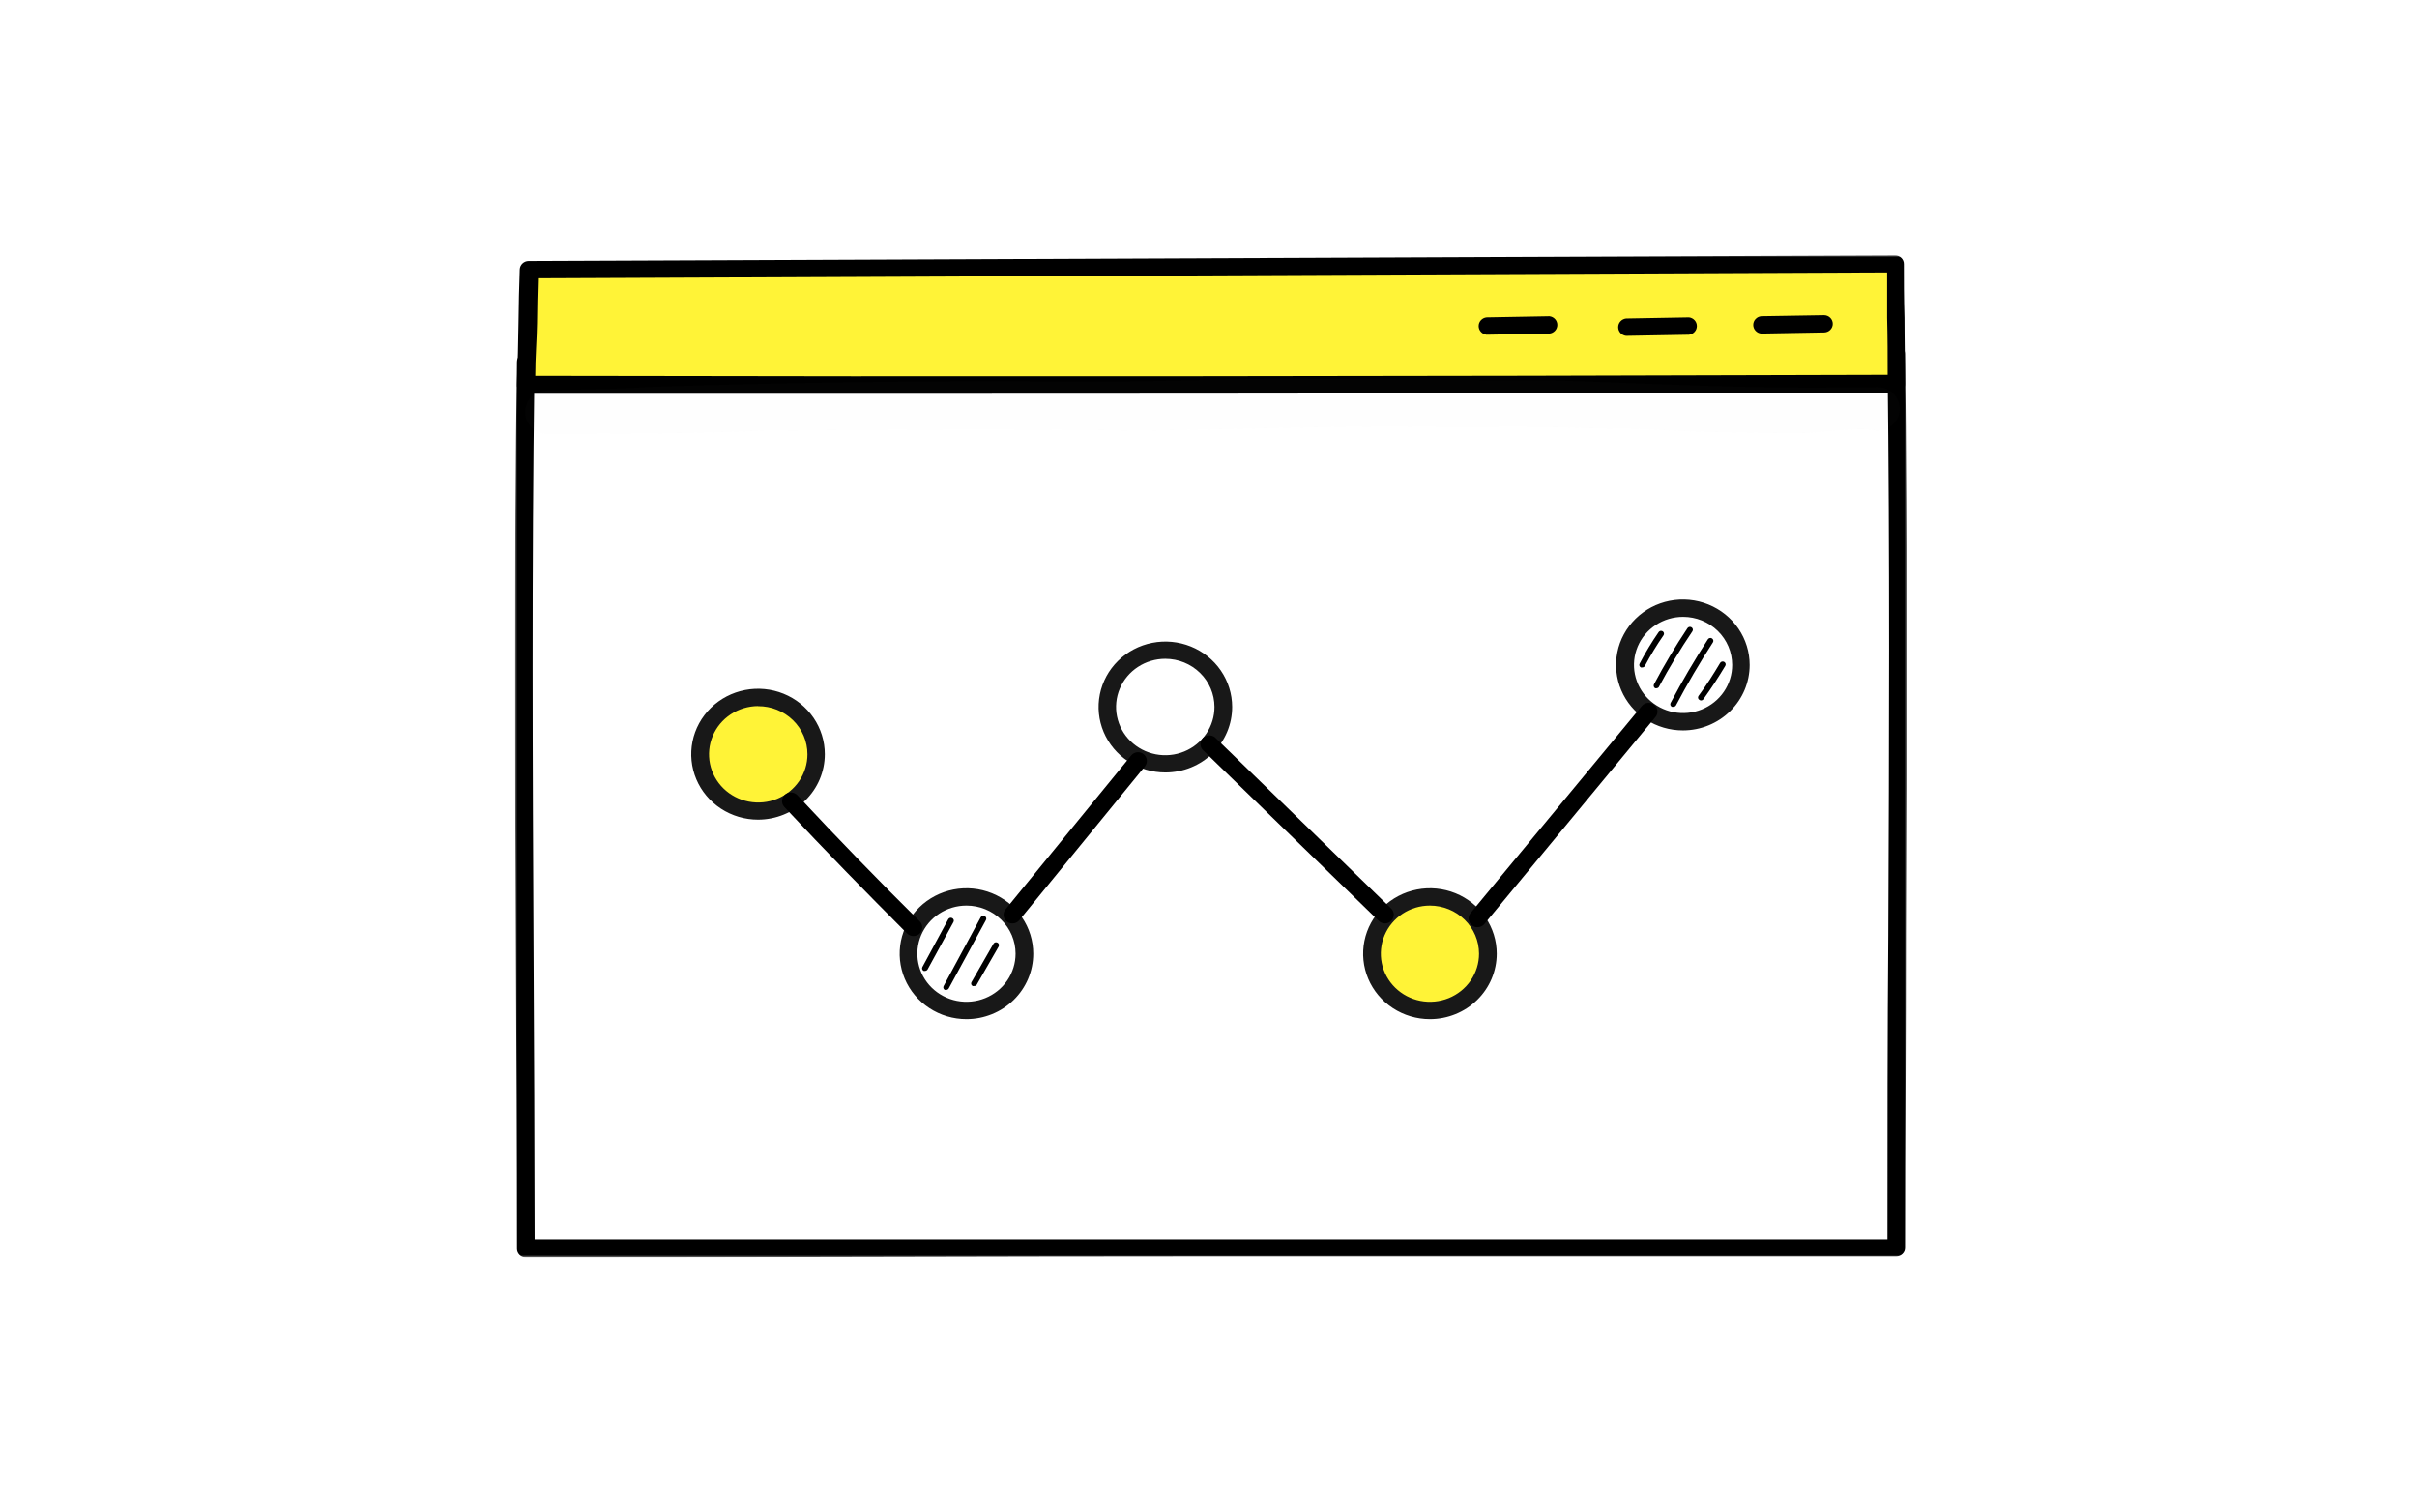
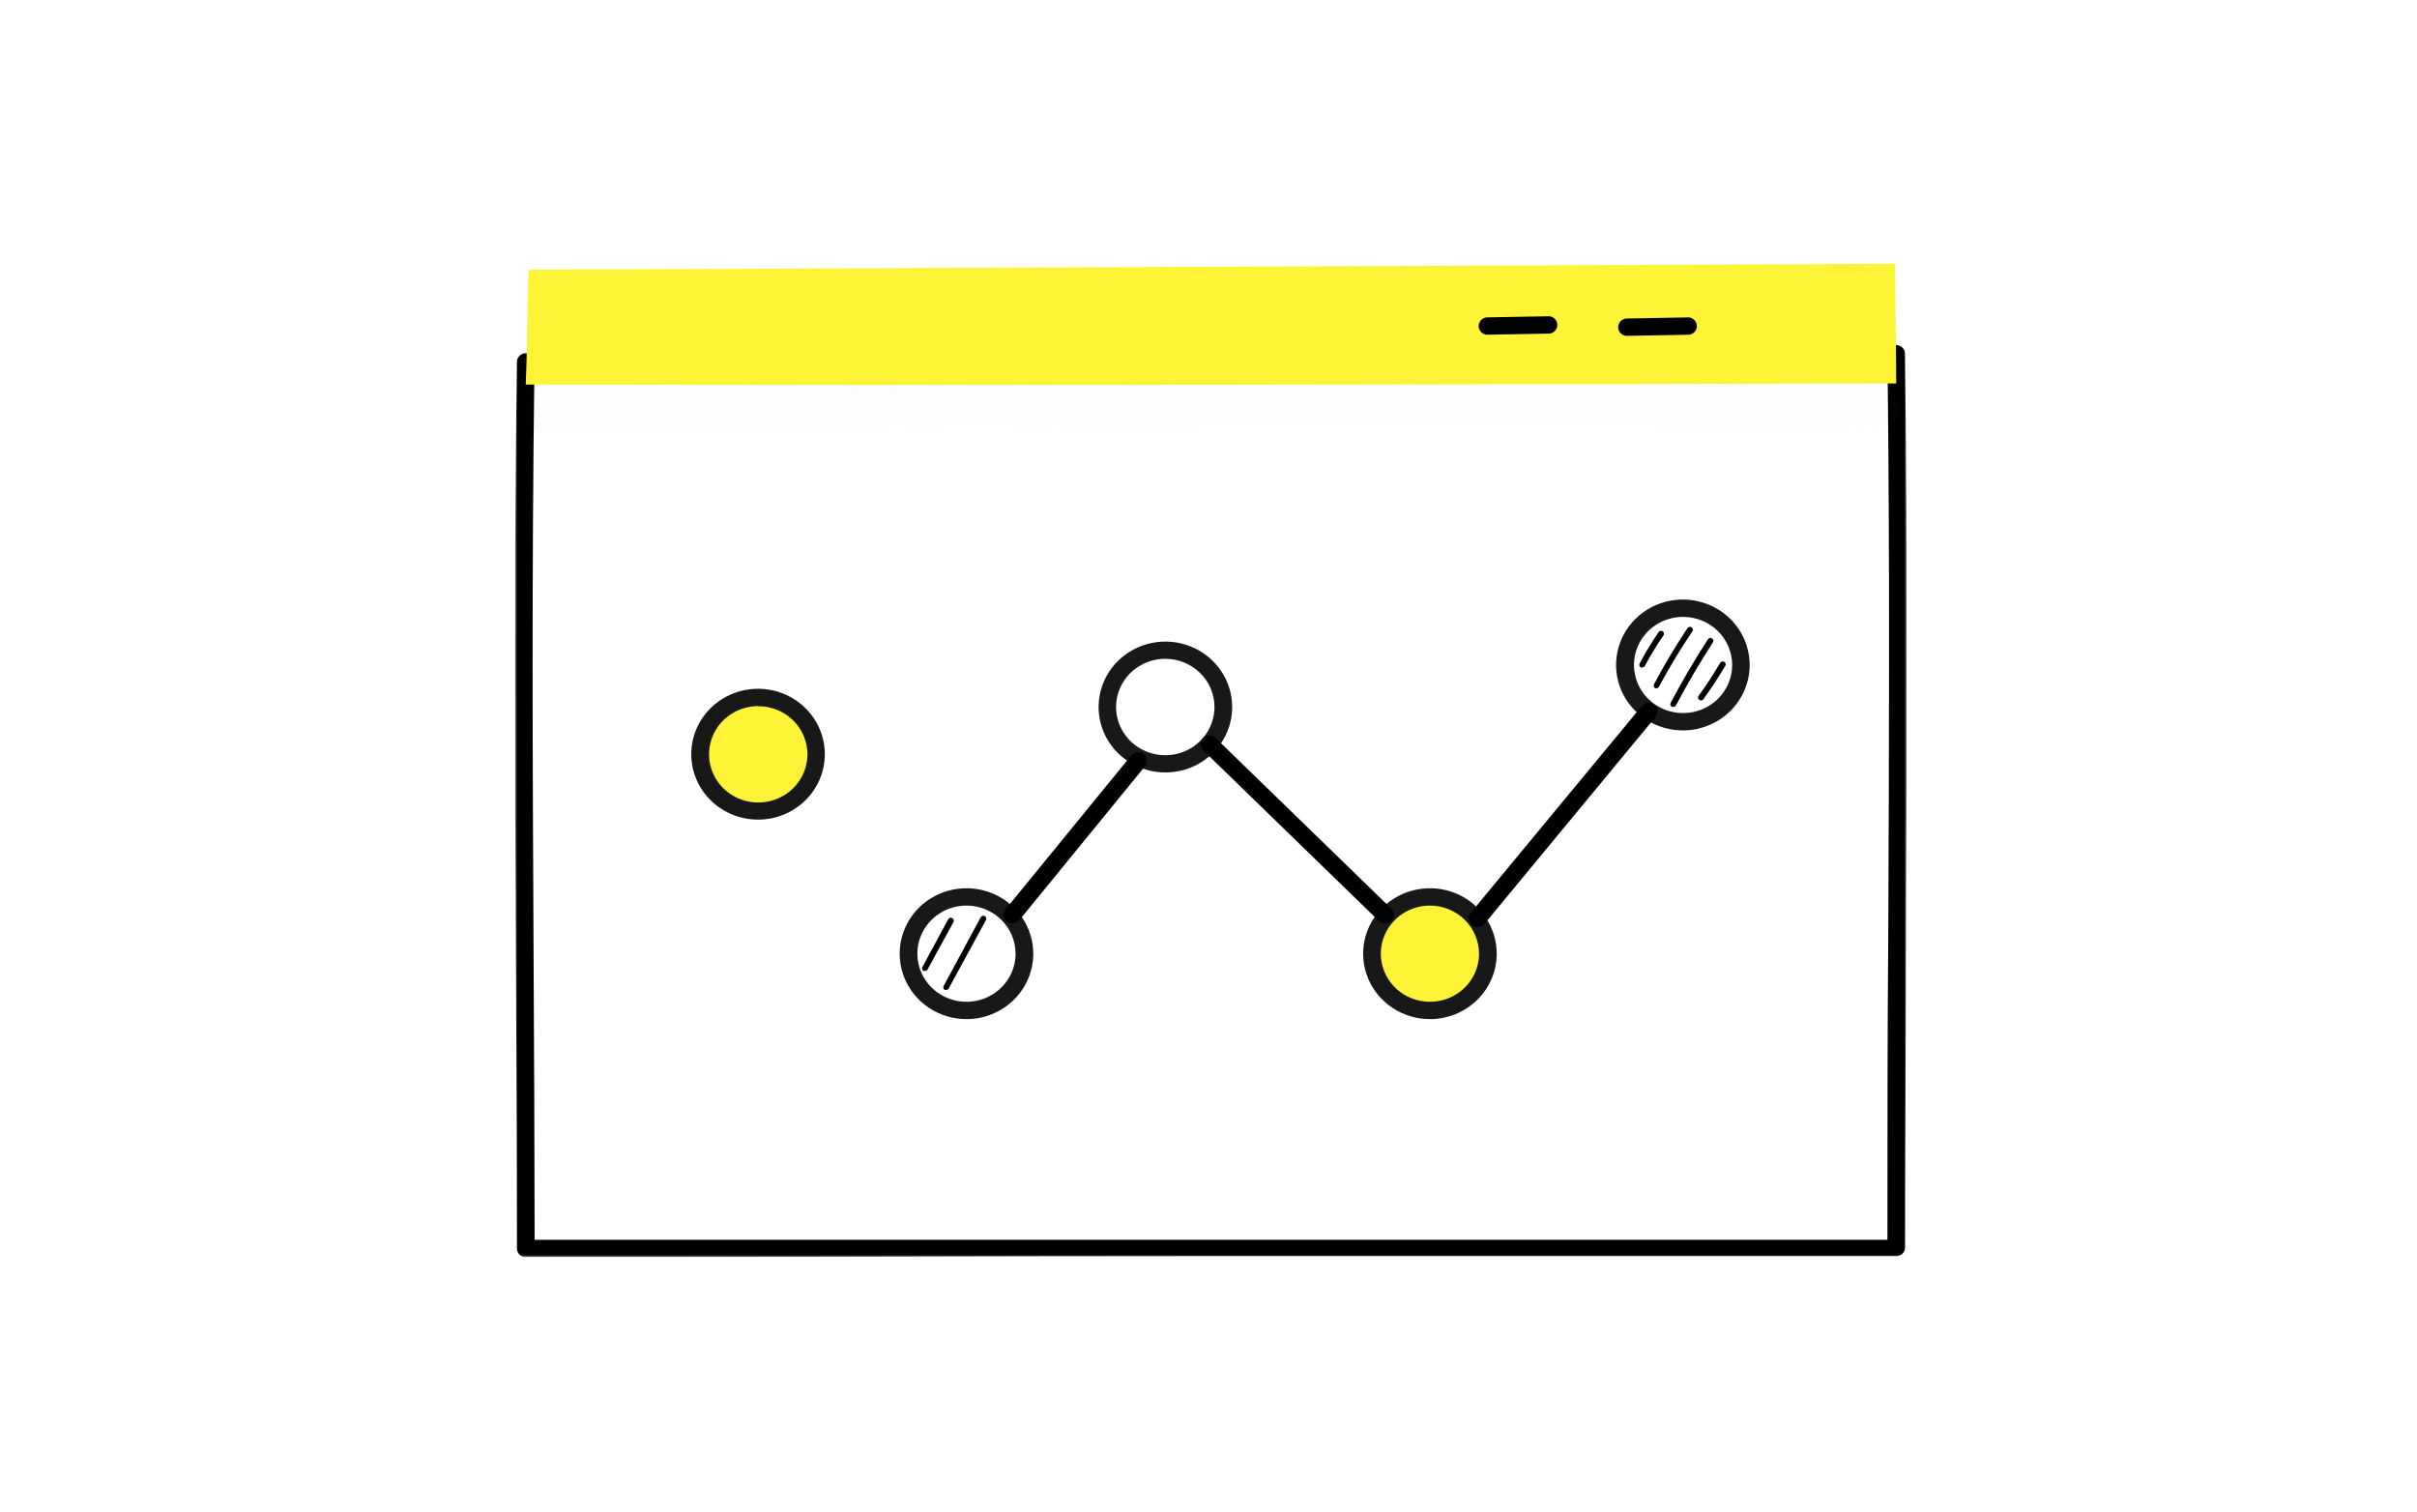
<svg xmlns="http://www.w3.org/2000/svg" width="521" height="326" viewBox="0 0 521 326" fill="none">
  <rect width="521" height="326" fill="white" />
  <g clip-path="url(#clip0_2183_1763)">
    <mask id="mask0_2183_1763" style="mask-type:luminance" maskUnits="userSpaceOnUse" x="111" y="55" width="300" height="216">
      <path d="M411 55H111V271H411V55Z" fill="white" />
    </mask>
    <g mask="url(#mask0_2183_1763)">
      <path d="M408.741 268.9C408.741 200.363 409.555 140.67 408.741 76.246C310.69 76.246 212.119 79.054 113.323 78.037C112.375 143.633 113.323 205.338 113.323 269.121C212.074 269.121 310.547 269.047 408.741 268.9Z" fill="white" />
      <path d="M113.324 271.001C112.823 270.995 112.344 270.798 111.99 270.45C111.635 270.103 111.434 269.634 111.428 269.144C111.428 247.875 111.315 226.474 111.202 205.803C110.999 164.482 110.796 121.791 111.428 77.994C111.431 77.75 111.483 77.509 111.581 77.285C111.679 77.06 111.821 76.857 111.999 76.687C112.177 76.516 112.388 76.382 112.619 76.291C112.85 76.201 113.097 76.156 113.346 76.159C170.417 76.755 228.3 76.048 284.288 75.385C325.111 74.898 367.334 74.39 408.744 74.39C409.24 74.39 409.72 74.582 410.076 74.926C410.431 75.269 410.632 75.736 410.637 76.225C411.18 118.695 411.021 158.867 410.841 201.403C410.841 223.114 410.661 245.62 410.661 268.901C410.661 269.399 410.46 269.877 410.1 270.229C409.74 270.582 409.252 270.78 408.744 270.78C359.683 270.78 309.72 270.78 261.405 270.78C213.09 270.78 162.767 271.001 113.324 271.001ZM115.197 79.917C114.61 122.984 114.813 165.057 115.016 205.781C115.129 225.855 115.219 246.615 115.242 267.264C164.053 267.264 213.519 267.264 261.405 267.264C309.292 267.264 358.442 267.264 406.848 267.264C406.848 244.581 406.848 222.738 407.028 201.624C407.208 159.618 407.366 120.088 406.869 78.347C366.069 78.347 324.524 78.856 284.333 79.342C228.955 79.784 171.794 80.47 115.197 79.917Z" fill="black" />
      <path d="M113.954 58.14C113.616 66.143 113.706 73.726 113.322 82.901C212.209 83.1 310.171 82.901 408.741 82.658C408.741 74.389 408.494 63.578 408.494 56.857L113.954 58.14Z" fill="#FFF337" />
-       <path d="M213.315 84.868C179.014 84.868 145.773 84.868 113.323 84.868C113.066 84.869 112.812 84.818 112.576 84.719C112.34 84.621 112.126 84.476 111.949 84.294C111.772 84.112 111.634 83.897 111.544 83.661C111.455 83.425 111.415 83.174 111.427 82.923C111.607 78.214 111.698 73.903 111.765 69.658C111.833 65.413 111.878 61.964 112.036 58.073C112.059 57.594 112.268 57.142 112.621 56.809C112.973 56.476 113.442 56.287 113.932 56.282L408.494 55.088C408.743 55.082 408.993 55.126 409.226 55.218C409.459 55.309 409.67 55.445 409.847 55.619C410.025 55.792 410.164 56 410.258 56.228C410.351 56.456 410.395 56.7 410.39 56.946C410.39 60.129 410.39 64.219 410.524 68.53C410.524 73.372 410.659 78.391 410.659 82.746C410.659 83.245 410.457 83.722 410.097 84.075C409.737 84.427 409.25 84.625 408.741 84.625C339.259 84.758 274.606 84.868 213.315 84.868ZM115.376 81.022C204.672 81.221 300.083 81.132 406.891 80.801C406.891 76.932 406.891 72.665 406.778 68.508C406.778 64.971 406.778 61.588 406.778 58.736L115.963 59.996C115.85 63.224 115.805 66.386 115.76 69.702C115.715 73.018 115.376 77.02 115.376 81.022Z" fill="black" />
      <path d="M320.44 72.156C319.97 72.106 319.535 71.888 319.22 71.543C318.904 71.198 318.729 70.751 318.729 70.288C318.729 69.825 318.904 69.378 319.22 69.033C319.535 68.688 319.97 68.47 320.44 68.42L333.98 68.177C334.45 68.227 334.884 68.445 335.2 68.79C335.516 69.135 335.69 69.582 335.69 70.045C335.69 70.508 335.516 70.955 335.2 71.299C334.884 71.644 334.45 71.863 333.98 71.913L320.44 72.156Z" fill="black" />
      <path d="M350.52 72.4C350.05 72.35 349.615 72.131 349.3 71.787C348.984 71.442 348.81 70.995 348.81 70.532C348.81 70.069 348.984 69.622 349.3 69.277C349.615 68.932 350.05 68.714 350.52 68.664L364.061 68.42C364.531 68.471 364.965 68.689 365.28 69.034C365.597 69.379 365.769 69.825 365.769 70.289C365.769 70.752 365.597 71.199 365.28 71.543C364.965 71.888 364.531 72.107 364.061 72.157L350.52 72.4Z" fill="black" />
-       <path d="M379.631 71.912C379.161 71.862 378.726 71.644 378.412 71.299C378.095 70.954 377.92 70.507 377.92 70.044C377.92 69.581 378.095 69.134 378.412 68.79C378.726 68.445 379.161 68.226 379.631 68.176L393.172 67.955C393.674 67.955 394.156 68.151 394.511 68.499C394.866 68.847 395.066 69.32 395.066 69.812C395.066 70.305 394.866 70.777 394.511 71.125C394.156 71.474 393.674 71.669 393.172 71.669L379.631 71.912Z" fill="black" />
      <g opacity="0.13">
        <path opacity="0.13" d="M404.952 83.476C404.666 83.432 404.378 83.432 404.092 83.476C402.199 83.476 400.324 83.476 398.428 83.476C377.08 83.874 355.732 82.636 334.408 81.973C314.82 81.973 295.255 81.708 275.735 81.619C260.705 81.73 245.699 82.415 230.602 82.26C200.317 82.025 170.048 82.408 139.794 83.41C133.859 83.83 127.924 83.874 122.011 84.029C119.461 84.294 116.483 83.587 114.519 85.554C113.873 86.212 113.437 87.04 113.265 87.936C113.092 88.833 113.19 89.759 113.547 90.602C113.904 91.445 114.504 92.167 115.274 92.68C116.044 93.193 116.95 93.475 117.882 93.492C133.52 93.492 149.159 93.492 164.798 92.806C191.877 92.607 218.957 92.452 246.173 92.806C264.609 92.585 283.001 91.9 301.416 91.9C313.534 92.099 325.629 91.9 337.748 92.121C342.735 92.386 347.745 92.32 352.754 92.408C358.644 92.673 364.557 93.094 370.468 93.138C376.382 93.182 381.933 93.403 387.664 93.359C391.502 93.359 395.316 92.673 399.151 92.563C400.444 92.474 401.74 92.474 403.034 92.563H403.303C403.951 92.763 404.635 92.826 405.309 92.747C405.981 92.668 406.632 92.448 407.212 92.103C407.791 91.758 408.29 91.295 408.672 90.746C409.056 90.197 409.315 89.574 409.43 88.918C409.548 88.263 409.521 87.591 409.351 86.947C409.18 86.303 408.871 85.703 408.446 85.185C408.019 84.668 407.484 84.246 406.879 83.947C406.272 83.649 405.607 83.48 404.928 83.454L404.952 83.476Z" fill="#ACACB0" />
      </g>
      <path d="M163.399 174.851C170.304 174.851 175.901 169.367 175.901 162.602C175.901 155.838 170.304 150.354 163.399 150.354C156.495 150.354 150.897 155.838 150.897 162.602C150.897 169.367 156.495 174.851 163.399 174.851Z" fill="#FFF337" />
      <path d="M163.398 176.685C160.551 176.685 157.767 175.858 155.4 174.308C153.032 172.758 151.187 170.555 150.097 167.978C149.007 165.4 148.722 162.564 149.278 159.828C149.833 157.092 151.204 154.579 153.218 152.606C155.231 150.633 157.797 149.29 160.59 148.746C163.382 148.201 166.277 148.481 168.908 149.548C171.539 150.616 173.787 152.424 175.37 154.744C176.952 157.063 177.796 159.79 177.796 162.58C177.796 166.321 176.279 169.908 173.579 172.554C170.879 175.199 167.217 176.685 163.398 176.685ZM163.398 152.211C161.303 152.22 159.256 152.836 157.518 153.984C155.78 155.131 154.428 156.757 153.632 158.656C152.836 160.556 152.632 162.643 153.047 164.656C153.461 166.669 154.475 168.516 155.96 169.965C157.445 171.414 159.335 172.399 161.391 172.796C163.447 173.194 165.577 172.985 167.513 172.198C169.448 171.41 171.102 170.078 172.265 168.37C173.429 166.662 174.05 164.655 174.05 162.602C174.05 161.235 173.774 159.881 173.238 158.619C172.702 157.356 171.916 156.21 170.926 155.247C169.936 154.283 168.761 153.52 167.469 153.003C166.178 152.486 164.794 152.224 163.398 152.233V152.211Z" fill="#181818" />
      <path d="M208.328 217.829C215.233 217.829 220.83 212.345 220.83 205.581C220.83 198.816 215.233 193.333 208.328 193.333C201.423 193.333 195.826 198.816 195.826 205.581C195.826 212.345 201.423 217.829 208.328 217.829Z" fill="white" />
      <path d="M208.328 219.687C205.481 219.687 202.697 218.86 200.329 217.31C197.962 215.76 196.116 213.557 195.026 210.98C193.937 208.402 193.652 205.566 194.207 202.83C194.763 200.094 196.134 197.581 198.147 195.608C200.161 193.635 202.726 192.292 205.519 191.748C208.312 191.203 211.207 191.483 213.838 192.55C216.469 193.618 218.717 195.426 220.299 197.745C221.881 200.065 222.726 202.792 222.726 205.582C222.726 209.323 221.209 212.91 218.509 215.556C215.809 218.201 212.147 219.687 208.328 219.687ZM208.328 195.213C206.235 195.213 204.188 195.821 202.448 196.96C200.708 198.1 199.351 199.719 198.55 201.614C197.749 203.508 197.539 205.593 197.948 207.605C198.356 209.616 199.364 211.464 200.844 212.914C202.324 214.364 204.21 215.351 206.263 215.751C208.316 216.152 210.444 215.946 212.378 215.161C214.312 214.377 215.965 213.048 217.128 211.342C218.291 209.637 218.912 207.633 218.912 205.582C218.912 202.832 217.797 200.194 215.812 198.25C213.827 196.305 211.135 195.213 208.328 195.213Z" fill="#181818" />
      <path d="M251.204 164.659C258.109 164.659 263.706 159.175 263.706 152.411C263.706 145.646 258.109 140.163 251.204 140.163C244.299 140.163 238.702 145.646 238.702 152.411C238.702 159.175 244.299 164.659 251.204 164.659Z" fill="white" />
      <path d="M251.205 166.515C248.359 166.515 245.578 165.689 243.211 164.141C240.844 162.593 238.999 160.393 237.908 157.818C236.817 155.243 236.529 152.41 237.081 149.675C237.633 146.94 239 144.426 241.008 142.452C243.018 140.478 245.579 139.131 248.369 138.581C251.159 138.032 254.052 138.305 256.683 139.366C259.315 140.427 261.567 142.228 263.154 144.542C264.742 146.855 265.594 149.578 265.602 152.366C265.608 154.222 265.24 156.061 264.52 157.777C263.799 159.494 262.739 161.054 261.402 162.368C260.064 163.683 258.475 164.726 256.725 165.438C254.975 166.149 253.099 166.515 251.205 166.515ZM251.205 142.019C249.104 142.015 247.05 142.622 245.302 143.763C243.553 144.904 242.19 146.528 241.386 148.429C240.581 150.33 240.37 152.422 240.78 154.44C241.191 156.458 242.204 158.312 243.691 159.766C245.178 161.219 247.072 162.208 249.133 162.605C251.194 163.003 253.329 162.792 255.267 162C257.206 161.207 258.861 159.868 260.022 158.153C261.183 156.438 261.798 154.424 261.789 152.366C261.777 149.622 260.657 146.993 258.674 145.055C256.691 143.116 254.006 142.025 251.205 142.019Z" fill="#181818" />
      <path d="M308.23 217.829C315.135 217.829 320.732 212.345 320.732 205.581C320.732 198.816 315.135 193.333 308.23 193.333C301.326 193.333 295.729 198.816 295.729 205.581C295.729 212.345 301.326 217.829 308.23 217.829Z" fill="#FFF337" />
      <path d="M308.23 219.687C305.383 219.687 302.599 218.86 300.232 217.31C297.864 215.76 296.019 213.557 294.929 210.98C293.839 208.402 293.554 205.566 294.11 202.83C294.665 200.094 296.037 197.581 298.05 195.608C300.063 193.635 302.629 192.292 305.422 191.748C308.215 191.203 311.109 191.483 313.74 192.55C316.371 193.618 318.62 195.426 320.202 197.745C321.783 200.065 322.628 202.792 322.628 205.582C322.628 209.323 321.111 212.91 318.411 215.556C315.711 218.201 312.049 219.687 308.23 219.687ZM308.23 195.213C306.137 195.213 304.091 195.821 302.35 196.96C300.61 198.1 299.253 199.719 298.452 201.614C297.651 203.508 297.442 205.593 297.85 207.605C298.258 209.616 299.266 211.464 300.747 212.914C302.227 214.364 304.113 215.351 306.166 215.751C308.219 216.152 310.347 215.946 312.281 215.161C314.215 214.377 315.867 213.048 317.031 211.342C318.194 209.637 318.814 207.633 318.814 205.582C318.808 202.833 317.691 200.199 315.708 198.256C313.724 196.313 311.036 195.219 308.23 195.213Z" fill="#181818" />
      <path d="M362.798 155.594C369.703 155.594 375.299 150.11 375.299 143.346C375.299 136.582 369.703 131.098 362.798 131.098C355.893 131.098 350.295 136.582 350.295 143.346C350.295 150.11 355.893 155.594 362.798 155.594Z" fill="white" />
      <path d="M362.798 157.451C359.947 157.46 357.16 156.64 354.787 155.095C352.413 153.551 350.56 151.351 349.463 148.774C348.367 146.198 348.075 143.36 348.626 140.621C349.176 137.882 350.544 135.365 352.555 133.388C354.568 131.411 357.131 130.063 359.927 129.515C362.721 128.967 365.618 129.244 368.251 130.31C370.883 131.377 373.137 133.184 374.721 135.505C376.305 137.825 377.15 140.554 377.15 143.346C377.15 147.079 375.638 150.66 372.947 153.304C370.257 155.948 366.607 157.439 362.798 157.451ZM362.798 132.977C360.705 132.977 358.658 133.585 356.918 134.725C355.175 135.864 353.819 137.483 353.018 139.378C352.219 141.273 352.007 143.357 352.418 145.369C352.826 147.38 353.834 149.228 355.312 150.678C356.793 152.128 358.679 153.115 360.731 153.516C362.786 153.916 364.912 153.71 366.847 152.925C368.781 152.141 370.435 150.812 371.596 149.107C372.76 147.401 373.382 145.397 373.382 143.346C373.382 140.596 372.266 137.959 370.281 136.014C368.296 134.07 365.603 132.977 362.798 132.977Z" fill="#181818" />
-       <path d="M196.887 201.779C196.635 201.782 196.385 201.735 196.152 201.64C195.919 201.545 195.709 201.404 195.533 201.226C186.71 192.383 177.796 183.296 169.063 173.945C168.895 173.763 168.764 173.551 168.68 173.321C168.596 173.091 168.559 172.846 168.572 172.601C168.584 172.357 168.646 172.117 168.754 171.896C168.861 171.675 169.012 171.477 169.198 171.314C169.571 170.984 170.062 170.81 170.564 170.831C171.066 170.852 171.54 171.065 171.883 171.424C180.571 180.754 189.44 189.885 198.241 198.595C198.6 198.948 198.801 199.425 198.801 199.922C198.801 200.419 198.6 200.896 198.241 201.248C198.062 201.42 197.851 201.555 197.618 201.647C197.386 201.737 197.137 201.783 196.887 201.779Z" fill="black" />
      <path d="M218.214 199.059C217.856 199.059 217.506 198.959 217.203 198.771C216.901 198.583 216.659 198.315 216.505 197.998C216.352 197.681 216.293 197.328 216.336 196.98C216.379 196.632 216.521 196.303 216.747 196.03L243.827 162.868C243.979 162.674 244.17 162.511 244.387 162.39C244.604 162.269 244.844 162.192 245.092 162.163C245.34 162.134 245.592 162.154 245.832 162.222C246.072 162.29 246.296 162.404 246.49 162.558C246.887 162.867 247.142 163.317 247.202 163.81C247.261 164.303 247.119 164.799 246.806 165.189L219.726 198.352C219.547 198.577 219.318 198.758 219.055 198.88C218.793 199.003 218.505 199.065 218.214 199.059Z" fill="black" />
      <path d="M298.549 199.059C298.297 199.061 298.047 199.013 297.815 198.918C297.582 198.823 297.372 198.683 297.195 198.506L259.487 161.873C259.276 161.708 259.103 161.502 258.979 161.268C258.855 161.033 258.783 160.776 258.767 160.513C258.751 160.249 258.792 159.985 258.888 159.738C258.983 159.492 259.13 159.267 259.32 159.079C259.509 158.892 259.737 158.746 259.989 158.651C260.24 158.555 260.509 158.513 260.778 158.526C261.047 158.539 261.31 158.608 261.55 158.727C261.791 158.847 262.002 159.014 262.172 159.22L299.881 195.853C300.147 196.115 300.328 196.447 300.403 196.809C300.477 197.171 300.441 197.546 300.299 197.888C300.157 198.23 299.915 198.524 299.604 198.732C299.293 198.94 298.926 199.054 298.549 199.059Z" fill="black" />
      <path d="M318.476 199.877C318.038 199.884 317.613 199.734 317.28 199.457C317.082 199.304 316.918 199.115 316.796 198.899C316.675 198.684 316.598 198.446 316.571 198.202C316.543 197.957 316.566 197.709 316.638 197.473C316.709 197.237 316.827 197.017 316.986 196.826L353.906 152.189C354.228 151.808 354.693 151.568 355.197 151.523C355.699 151.477 356.201 151.629 356.592 151.946C356.981 152.263 357.225 152.718 357.271 153.211C357.317 153.704 357.163 154.195 356.839 154.577L319.92 199.236C319.741 199.439 319.519 199.601 319.27 199.711C319.02 199.822 318.75 199.879 318.476 199.877Z" fill="black" />
      <path d="M199.393 209.295C199.298 209.324 199.195 209.324 199.1 209.295C199.025 209.258 198.959 209.206 198.905 209.144C198.851 209.081 198.81 209.009 198.785 208.931C198.76 208.852 198.751 208.77 198.758 208.689C198.766 208.607 198.79 208.528 198.829 208.455L204.403 198.153C204.484 198.009 204.62 197.903 204.78 197.857C204.941 197.812 205.114 197.83 205.26 197.909C205.335 197.947 205.401 197.998 205.455 198.061C205.509 198.123 205.55 198.196 205.575 198.274C205.6 198.352 205.609 198.434 205.602 198.516C205.594 198.598 205.57 198.677 205.531 198.749L199.957 208.964C199.901 209.063 199.82 209.146 199.721 209.204C199.622 209.262 199.509 209.294 199.393 209.295Z" fill="black" />
      <path d="M203.974 213.385C203.87 213.406 203.763 213.406 203.658 213.385C203.512 213.306 203.404 213.173 203.357 213.016C203.31 212.858 203.33 212.689 203.41 212.545L211.399 197.732C211.48 197.586 211.616 197.477 211.779 197.429C211.942 197.382 212.118 197.399 212.267 197.478C212.417 197.557 212.529 197.692 212.577 197.851C212.626 198.011 212.608 198.183 212.527 198.33L204.516 213.054C204.464 213.151 204.386 213.233 204.291 213.292C204.196 213.35 204.087 213.382 203.974 213.385Z" fill="black" />
-       <path d="M209.955 212.546C209.859 212.575 209.757 212.575 209.661 212.546C209.586 212.509 209.52 212.457 209.467 212.394C209.413 212.331 209.374 212.257 209.35 212.179C209.327 212.1 209.321 212.017 209.331 211.936C209.342 211.854 209.37 211.776 209.413 211.706L214.152 203.437C214.236 203.293 214.374 203.188 214.537 203.144C214.7 203.101 214.874 203.123 215.021 203.205C215.167 203.287 215.275 203.423 215.319 203.582C215.363 203.742 215.341 203.912 215.258 204.056L210.519 212.302C210.455 212.388 210.37 212.456 210.27 212.499C210.171 212.542 210.062 212.558 209.955 212.546Z" fill="black" />
      <path d="M353.995 143.877C353.902 143.909 353.798 143.909 353.702 143.877C353.628 143.842 353.563 143.792 353.51 143.732C353.455 143.671 353.414 143.601 353.39 143.524C353.364 143.448 353.354 143.367 353.362 143.287C353.369 143.208 353.393 143.13 353.431 143.059C354.658 140.708 356.028 138.434 357.54 136.249C357.586 136.183 357.648 136.126 357.718 136.082C357.787 136.038 357.864 136.008 357.946 135.993C358.027 135.979 358.111 135.981 358.193 135.998C358.274 136.015 358.351 136.048 358.418 136.095C358.488 136.141 358.546 136.2 358.591 136.269C358.634 136.337 358.666 136.414 358.68 136.494C358.694 136.574 358.694 136.656 358.675 136.735C358.658 136.815 358.625 136.89 358.577 136.957C357.115 139.067 355.781 141.259 354.583 143.523C354.53 143.632 354.446 143.723 354.343 143.785C354.24 143.848 354.118 143.88 353.995 143.877Z" fill="black" />
      <path d="M357.089 148.365H356.796C356.649 148.285 356.539 148.154 356.489 147.997C356.438 147.841 356.45 147.672 356.525 147.525C358.718 143.368 361.13 139.325 363.746 135.409C363.792 135.341 363.849 135.282 363.919 135.236C363.989 135.191 364.065 135.158 364.147 135.142C364.229 135.126 364.315 135.125 364.397 135.141C364.478 135.156 364.555 135.187 364.625 135.232C364.694 135.277 364.754 135.335 364.802 135.403C364.848 135.471 364.881 135.547 364.898 135.627C364.915 135.707 364.915 135.789 364.901 135.87C364.884 135.95 364.853 136.026 364.807 136.094C362.217 139.923 359.829 143.878 357.653 147.945C357.612 148.062 357.537 148.164 357.437 148.239C357.336 148.314 357.213 148.358 357.089 148.365Z" fill="black" />
      <path d="M360.676 152.366C360.578 152.387 360.48 152.387 360.381 152.366C360.307 152.329 360.242 152.277 360.187 152.215C360.134 152.152 360.093 152.08 360.067 152.002C360.043 151.923 360.033 151.841 360.04 151.759C360.048 151.678 360.072 151.599 360.112 151.526C362.57 146.861 365.28 142.263 368.145 137.819C368.234 137.678 368.378 137.578 368.544 137.541C368.709 137.503 368.882 137.532 369.026 137.62C369.17 137.708 369.271 137.848 369.309 138.01C369.348 138.171 369.319 138.341 369.228 138.482C366.362 142.904 363.676 147.48 361.24 152.101C361.176 152.188 361.092 152.257 360.993 152.304C360.892 152.35 360.784 152.372 360.676 152.366Z" fill="black" />
      <path d="M366.655 150.995C366.523 150.99 366.398 150.943 366.295 150.862C366.223 150.818 366.163 150.76 366.118 150.691C366.07 150.623 366.038 150.546 366.024 150.465C366.01 150.384 366.012 150.301 366.031 150.221C366.05 150.141 366.086 150.066 366.137 150C367.783 147.789 369.341 145.335 370.786 142.903C370.829 142.832 370.886 142.77 370.954 142.72C371.021 142.671 371.097 142.634 371.179 142.614C371.261 142.593 371.345 142.589 371.429 142.601C371.513 142.612 371.592 142.64 371.666 142.682C371.738 142.724 371.801 142.78 371.854 142.846C371.904 142.912 371.94 142.987 371.962 143.067C371.981 143.147 371.985 143.231 371.973 143.313C371.961 143.394 371.935 143.473 371.892 143.544C370.426 145.998 368.844 148.408 367.176 150.729C367.116 150.81 367.037 150.876 366.948 150.922C366.857 150.968 366.758 150.993 366.655 150.995Z" fill="black" />
    </g>
  </g>
  <defs>
    <clipPath id="clip0_2183_1763">
      <rect width="300" height="216" fill="white" transform="translate(111 55)" />
    </clipPath>
  </defs>
</svg>